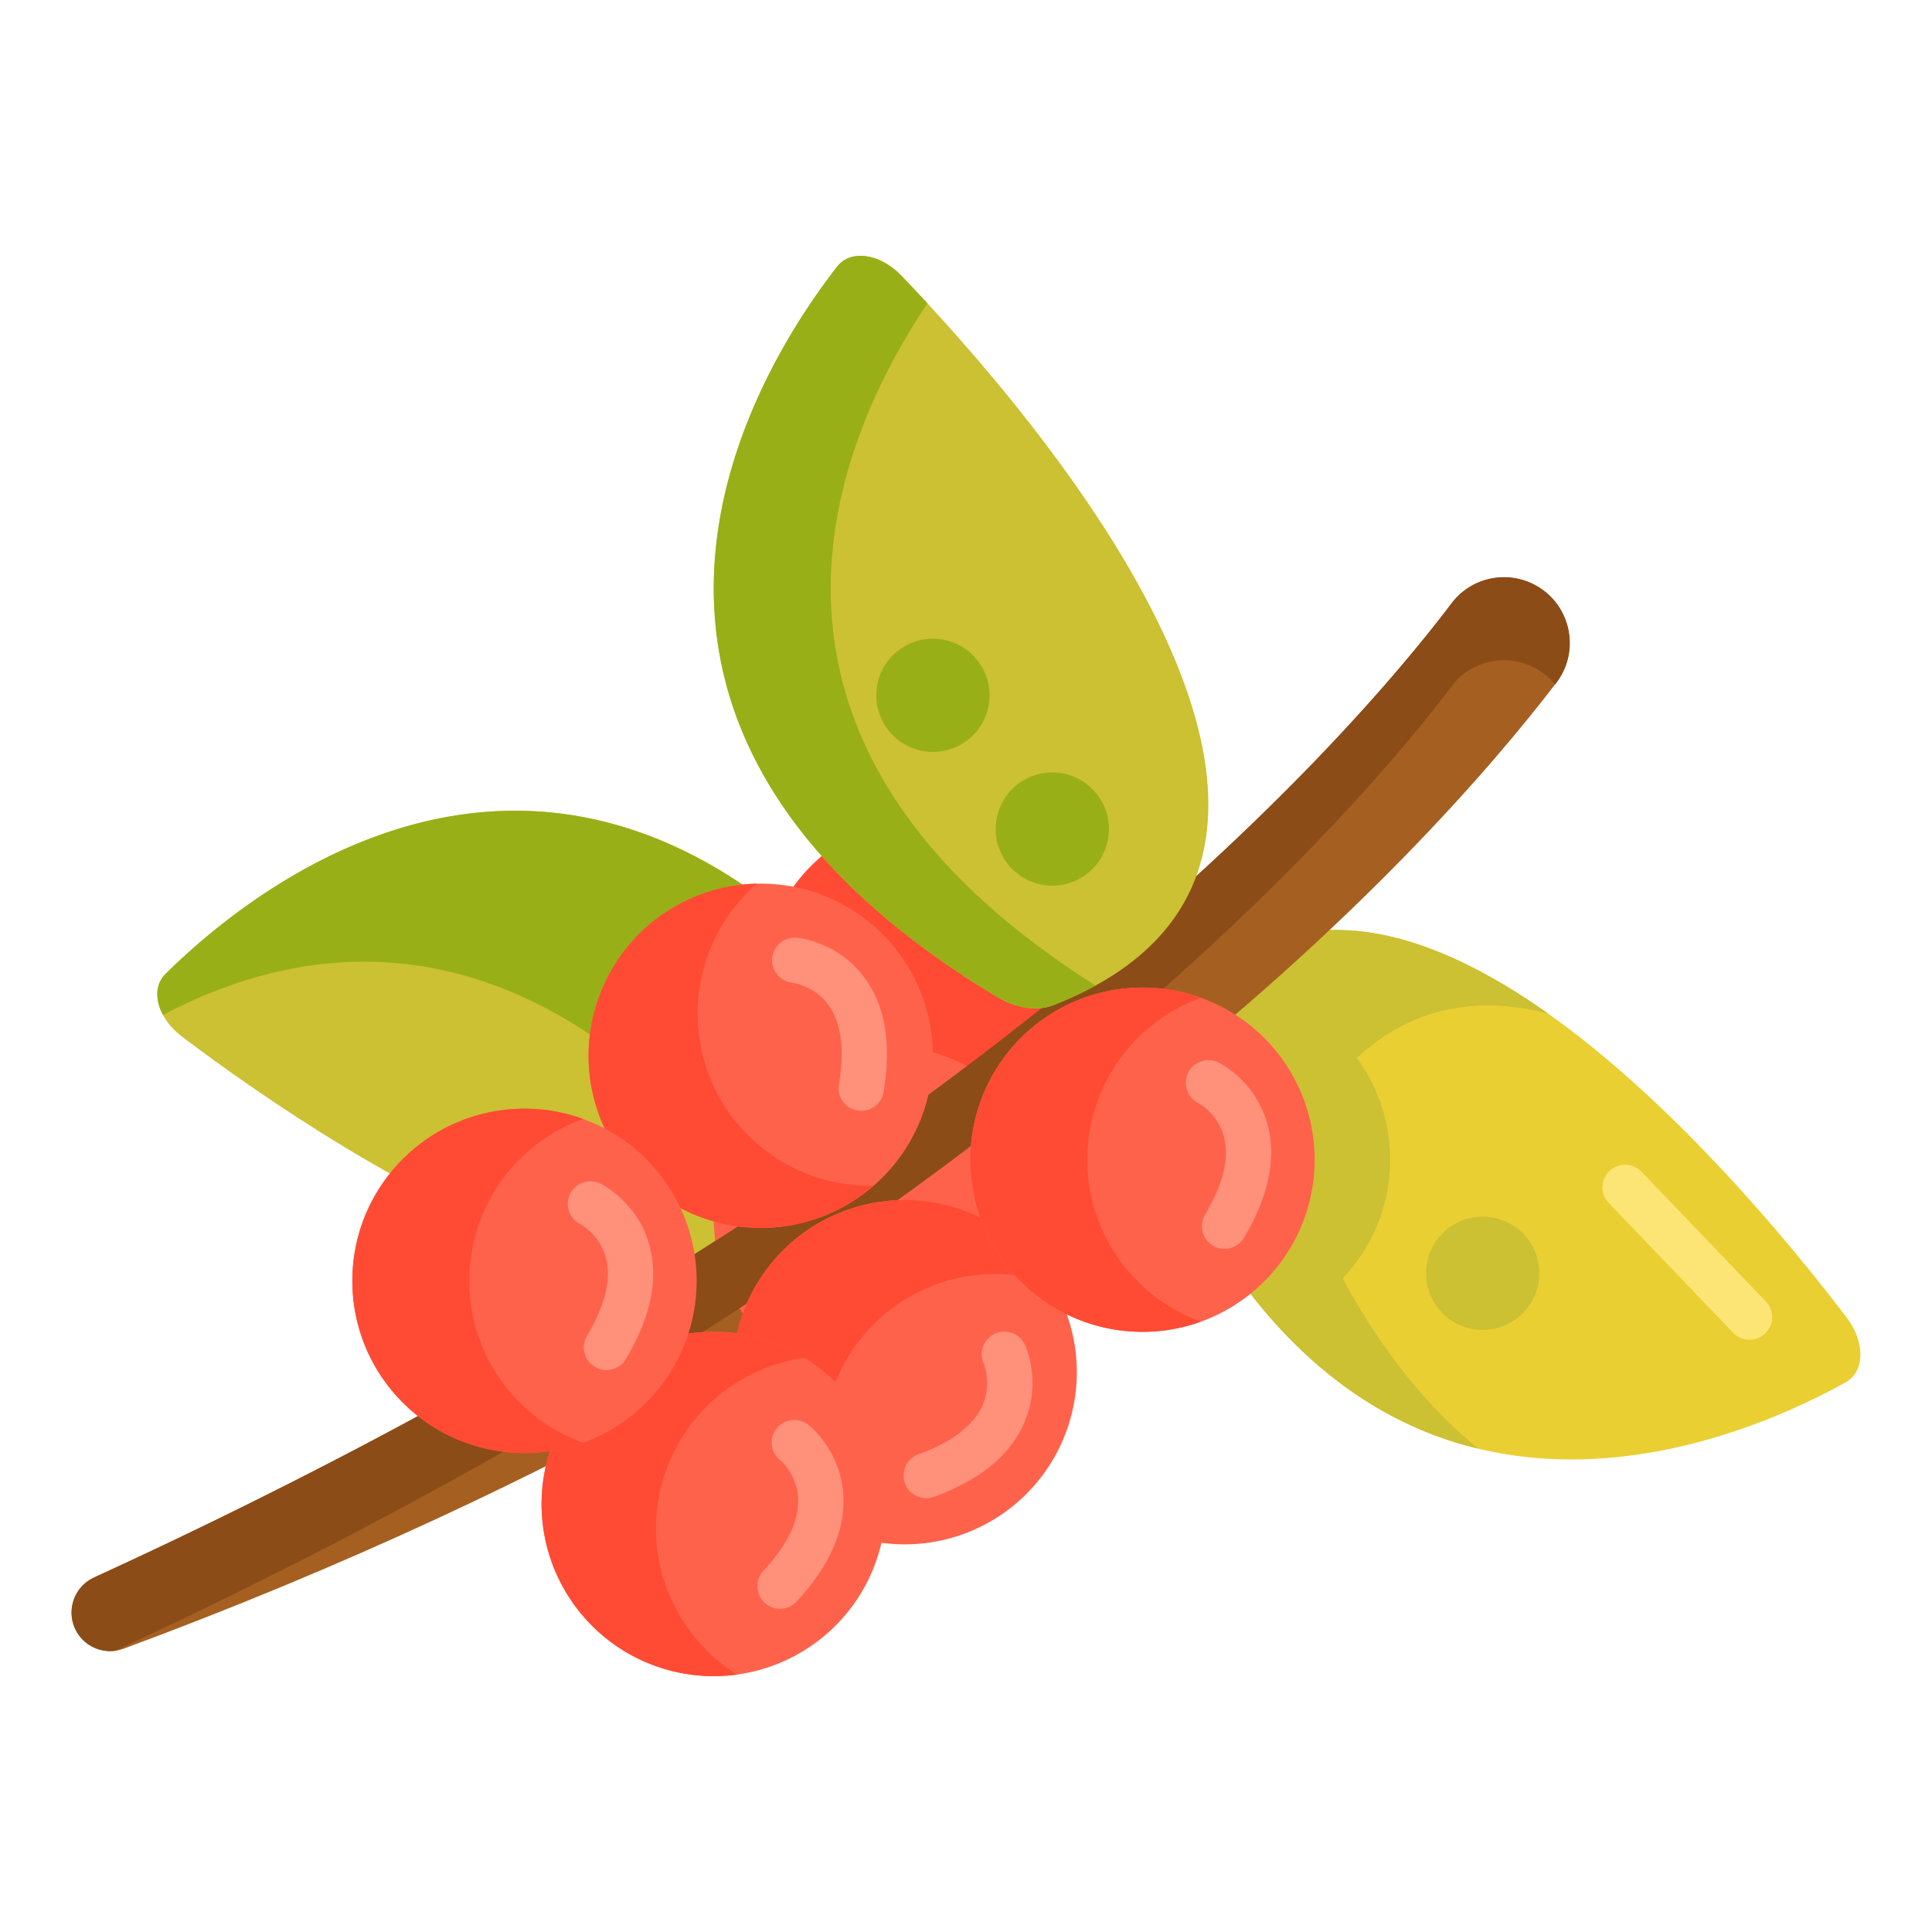
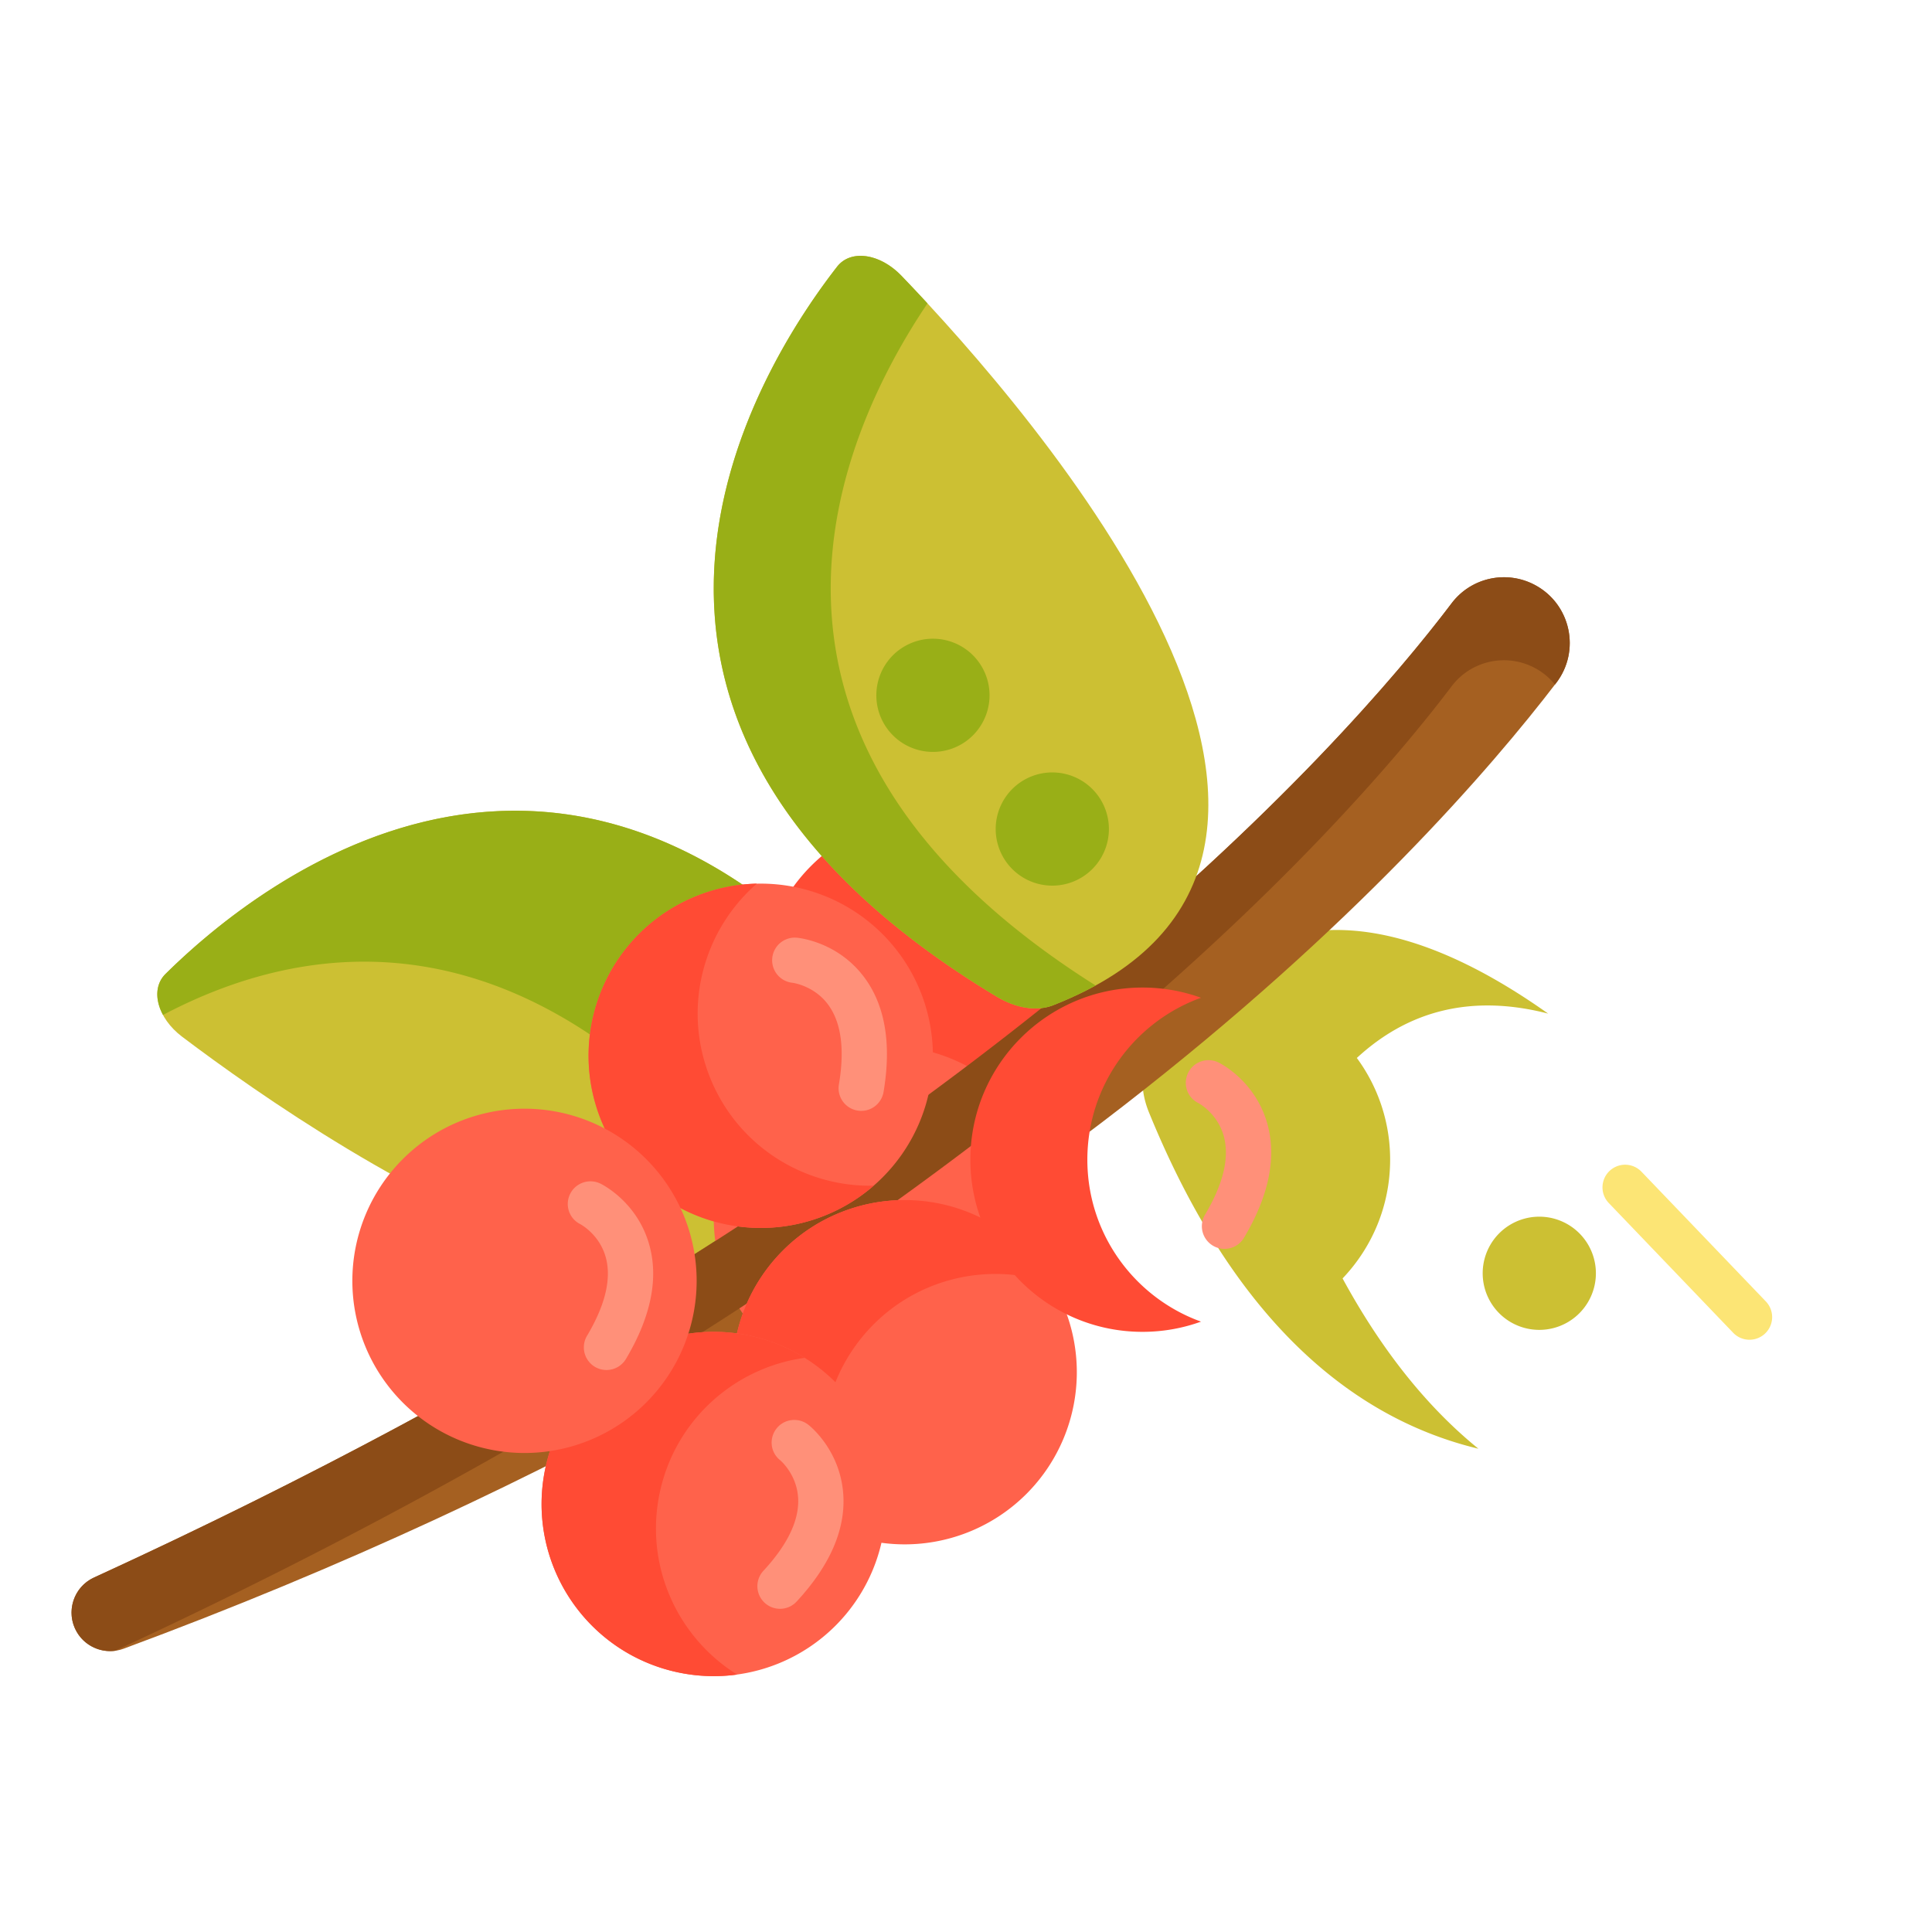
<svg xmlns="http://www.w3.org/2000/svg" t="1710925923326" class="icon" viewBox="0 0 1024 1024" version="1.1" p-id="8087" width="200" height="200">
  <path d="M481.866 554.39C307.518 329.956 137.124 467.312 87.72 516.212c-8.342 8.258-4.326 23.352 8.838 33.298 79.538 60.1 340.138 238.074 393.422 34.128 2.33-8.918-0.66-19.652-8.114-29.248z" fill="#CCC033" p-id="8088" />
  <path d="M481.866 554.388C307.518 329.956 137.124 467.312 87.72 516.212c-5.48 5.424-5.598 13.796-1.32 21.726 78.098-41.21 195.85-57.526 315.466 96.452 7.456 9.598 10.446 20.33 8.116 29.25a207.5 207.5 0 0 1-3.572 12.14c38.236-8.552 68.836-35.732 83.572-92.14 2.328-8.92-0.662-19.654-8.116-29.252z" fill="#99AF17" />
-   <path d="M608.99 589.628c107.374 263.132 308.492 176.808 369.252 143.04 10.26-5.702 10.462-21.32 0.468-34.448-60.388-79.32-263.344-320.97-369.648-138.946-4.648 7.96-4.662 19.102-0.072 30.354z" fill="#EACF32" p-id="8090" />
  <path d="M820.558 537.238c-74.148-52.542-155.996-73-211.496 22.036-4.648 7.96-4.664 19.102-0.072 30.354 46.838 114.78 111.512 163.062 174.594 178.224-25.672-20.84-50.152-50.102-71.994-90.258 15.608-16.372 25.21-38.522 25.21-62.93a90.812 90.812 0 0 0-17.646-53.916 135.364 135.364 0 0 0-7.852 7.886c32.054-34.944 70.066-41.51 109.256-31.396z m-128.932 98.73z m17.05 36.168z m-16.4-34.654z m2.712 6.244z m2.65 5.892z m2.686 5.77z m2.722 5.648z m2.786 5.59z m1.73-93.752z m-18.5 26.4z m4.286-6.992z m3.516-5.332z m3.498-4.94z m3.564-4.688z" fill="#CCC033" p-id="8091" />
  <path d="M65.508 873.848C533.44 700.74 756.58 451.128 824.804 362c13.046-17.044 7.766-41.7-11.132-51.876l-0.006-0.004c-15.116-8.14-33.912-4.076-44.27 9.616-55.86 73.84-256.384 304.032-719.526 516.368-10.962 5.026-15.234 18.396-9.188 28.83 4.996 8.622 15.482 12.37 24.826 8.914z" fill="#A56021" p-id="8092" />
  <path d="M494.452 523.422m-91.24 0a91.24 91.24 0 1 0 182.48 0 91.24 91.24 0 1 0-182.48 0Z" fill="#FF4B34" p-id="8093" />
  <path d="M469.542 645.53m-91.24 0a91.24 91.24 0 1 0 182.48 0 91.24 91.24 0 1 0-182.48 0Z" fill="#FF624B" p-id="8094" />
  <path d="M61.034 874.934c455.172-210.888 652.954-437.954 708.36-511.196 10.358-13.692 29.154-17.756 44.27-9.616l0.006 0.004a34.662 34.662 0 0 1 10.486 8.712l0.646-0.838c13.046-17.044 7.766-41.698-11.132-51.876l-0.006-0.004c-15.116-8.14-33.912-4.076-44.27 9.616-55.86 73.84-256.384 304.032-719.526 516.368-10.962 5.026-15.234 18.396-9.188 28.832 4.21 7.262 12.316 11.046 20.354 9.998z" fill="#8C4C17" p-id="8095" />
  <path d="M528.2 528.198c-243.476-146.586-127.232-332.026-84.516-386.866 7.214-9.26 22.676-7.056 34.11 4.84 69.084 71.874 276.624 309.598 80.41 386.626-8.58 3.368-19.592 1.668-30.004-4.6z" fill="#CCC033" p-id="8096" />
  <path d="M479.496 727.3m-91.24 0a91.24 91.24 0 1 0 182.48 0 91.24 91.24 0 1 0-182.48 0Z" fill="#FF624B" p-id="8097" />
  <path d="M456.826 708.832c24.952-30.628 65.664-40.844 100.914-28.496a91.066 91.066 0 0 0-20.616-23.774c-39.068-31.828-96.538-25.958-128.366 13.11-31.826 39.068-25.958 96.54 13.11 128.366a91.02 91.02 0 0 0 27.452 15.384c-19.22-32.026-17.446-73.962 7.506-104.59z" fill="#FF4B34" p-id="8098" />
-   <path d="M490.916 794.086a12.004 12.004 0 0 1-11.27-7.88 11.998 11.998 0 0 1 7.148-15.392c17.892-6.544 29.342-15.336 34.034-26.128 4.95-11.388 0.736-21.612 0.554-22.042-2.728-6.04-0.014-13.084 6.026-15.812 6.04-2.73 13.176 0.02 15.904 6.06 0.896 1.986 8.51 20.002-0.222 40.774-7.29 17.338-23.456 30.692-48.05 39.688a12.046 12.046 0 0 1-4.124 0.732z" fill="#FF9079" p-id="8099" />
  <path d="M403.212 559.58m-91.24 0a91.24 91.24 0 1 0 182.48 0 91.24 91.24 0 1 0-182.48 0Z" fill="#FF624B" p-id="8100" />
  <path d="M375.942 570.134c-14.258-36.844-2.978-77.274 25.202-101.786a91.07 91.07 0 0 0-30.864 6.142c-46.994 18.188-70.348 71.026-52.16 118.022 18.188 46.994 71.028 70.348 118.022 52.16a91.034 91.034 0 0 0 26.958-16.234c-37.34 0.842-72.9-21.462-87.158-58.304z" fill="#FF4B34" p-id="8101" />
  <path d="M456.478 588.782a12 12 0 0 1-11.846-14c3.204-18.978 1.164-33.372-6.064-42.784-7.416-9.656-18.42-11.092-18.528-11.102a12 12 0 0 1 2.246-23.894c2.168 0.204 21.592 2.508 35.316 20.378 11.456 14.916 15.054 35.574 10.694 61.398a12.004 12.004 0 0 1-11.818 10.004z" fill="#FF9079" p-id="8102" />
  <path d="M491.586 160.806a1040.528 1040.528 0 0 0-13.792-14.636c-11.434-11.896-26.898-14.1-34.11-4.838-42.716 54.84-158.958 240.28 84.516 386.866 10.412 6.268 21.424 7.968 30.004 4.6 8.192-3.216 15.664-6.718 22.486-10.47-208.196-131.322-136.172-291.618-89.104-361.522z" fill="#99AF17" p-id="8103" />
-   <path d="M605.562 614.662m-91.24 0a91.24 91.24 0 1 0 182.48 0 91.24 91.24 0 1 0-182.48 0Z" fill="#FF624B" p-id="8104" />
  <path d="M576.32 614.664c0-39.506 25.112-73.14 60.24-85.83a91.062 91.062 0 0 0-31-5.41c-50.39 0-91.24 40.85-91.24 91.24 0 50.39 40.85 91.24 91.24 91.24 10.886 0 21.322-1.914 31-5.412-35.128-12.69-60.24-46.324-60.24-85.828z" fill="#FF4B34" p-id="8105" />
  <path d="M649.002 661.926a12 12 0 0 1-10.302-18.136c9.74-16.376 13.064-30.422 9.884-41.752-3.356-11.954-13.08-17.222-13.492-17.44-5.93-2.96-8.276-10.134-5.316-16.064 2.958-5.93 10.224-8.306 16.158-5.346 1.95 0.974 19.232 10.132 25.582 31.75 5.3 18.046 1.2 38.61-12.188 61.12a11.992 11.992 0 0 1-10.326 5.868z" fill="#FF9079" p-id="8106" />
  <path d="M378.3 797.142m-91.24 0a91.24 91.24 0 1 0 182.48 0 91.24 91.24 0 1 0-182.48 0Z" fill="#FF624B" p-id="8107" />
  <path d="M349.704 791.034c8.252-38.634 39.836-66.28 76.842-71.352a91.028 91.028 0 0 0-29.186-11.768c-49.28-10.526-97.762 20.888-108.288 70.168-10.526 49.278 20.888 97.762 70.168 108.288a91.04 91.04 0 0 0 31.446 1.184c-31.702-19.75-49.234-57.886-40.982-96.52z" fill="#FF4B34" p-id="8108" />
  <path d="M413.426 852.702a12 12 0 0 1-8.802-20.152c12.944-13.98 19.13-27.022 18.388-38.766-0.784-12.392-9.194-19.574-9.55-19.874-5.18-4.134-5.976-11.64-1.842-16.822 4.134-5.18 11.736-5.986 16.918-1.854 1.704 1.358 16.69 13.926 18.384 36.396 1.414 18.756-6.892 38.008-24.686 57.224a11.968 11.968 0 0 1-8.81 3.848z" fill="#FF9079" p-id="8109" />
  <path d="M277.996 678.872m-91.24 0a91.24 91.24 0 1 0 182.48 0 91.24 91.24 0 1 0-182.48 0Z" fill="#FF624B" p-id="8110" />
-   <path d="M248.754 678.872c0-39.506 25.112-73.14 60.24-85.83a91.062 91.062 0 0 0-31-5.41c-50.39 0-91.24 40.85-91.24 91.24 0 50.39 40.85 91.24 91.24 91.24 10.886 0 21.322-1.914 31-5.412-35.128-12.688-60.24-46.322-60.24-85.828z" fill="#FF4B34" p-id="8111" />
  <path d="M321.438 726.136a12 12 0 0 1-10.302-18.136c9.738-16.374 13.064-30.422 9.884-41.752-3.356-11.956-13.08-17.222-13.492-17.44-5.93-2.96-8.276-10.136-5.316-16.064 2.96-5.93 10.226-8.306 16.158-5.346 1.95 0.974 19.232 10.132 25.582 31.752 5.3 18.046 1.2 38.61-12.186 61.12a12.006 12.006 0 0 1-10.328 5.866z" fill="#FF9079" p-id="8112" />
  <path d="M557.74 439.404m-30 0a30 30 0 1 0 60 0 30 30 0 1 0-60 0Z" fill="#99AF17" p-id="8113" />
  <path d="M494.478 368.528m-30 0a30 30 0 1 0 60 0 30 30 0 1 0-60 0Z" fill="#99AF17" p-id="8114" />
-   <path d="M785.856 674.864m-30 0a30 30 0 1 0 60 0 30 30 0 1 0-60 0Z" fill="#CCC033" p-id="8115" />
+   <path d="M785.856 674.864a30 30 0 1 0 60 0 30 30 0 1 0-60 0Z" fill="#CCC033" p-id="8115" />
  <path d="M927.274 710.09a11.966 11.966 0 0 1-8.664-3.696l-65.998-68.844a12 12 0 0 1 17.324-16.608l65.998 68.844a12 12 0 0 1-8.66 20.304z" fill="#FCE575" p-id="8116" />
</svg>